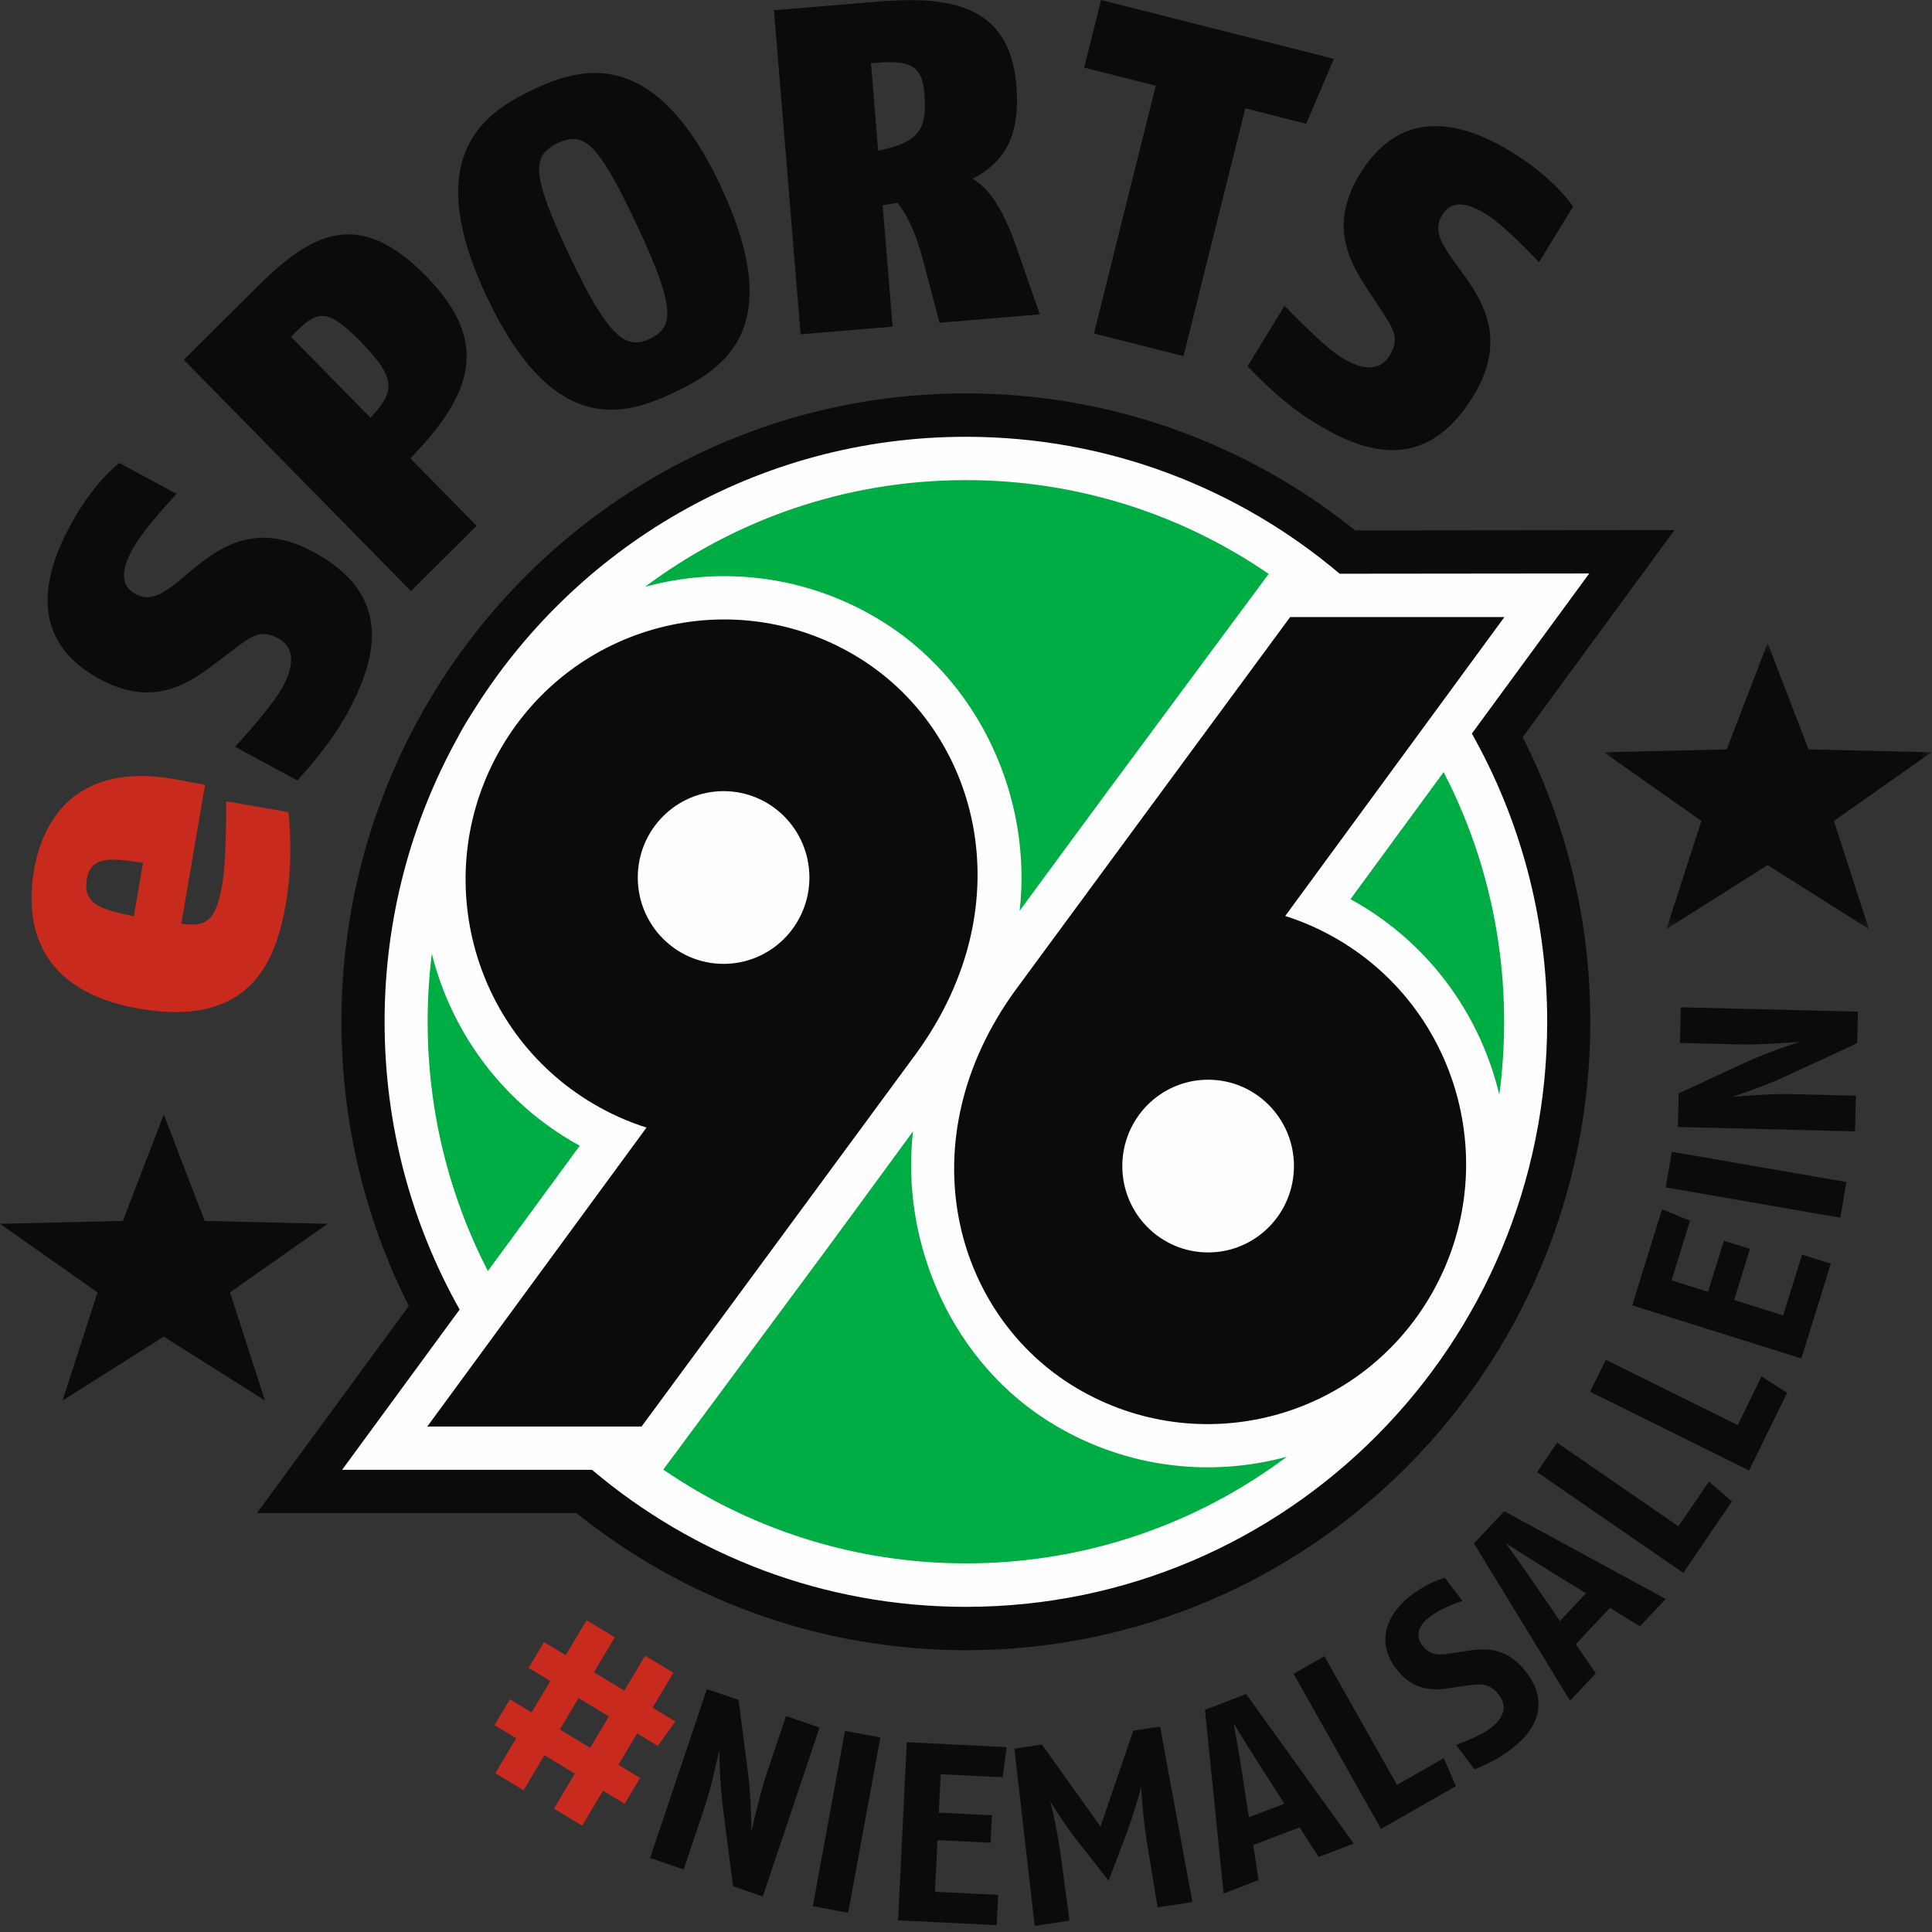
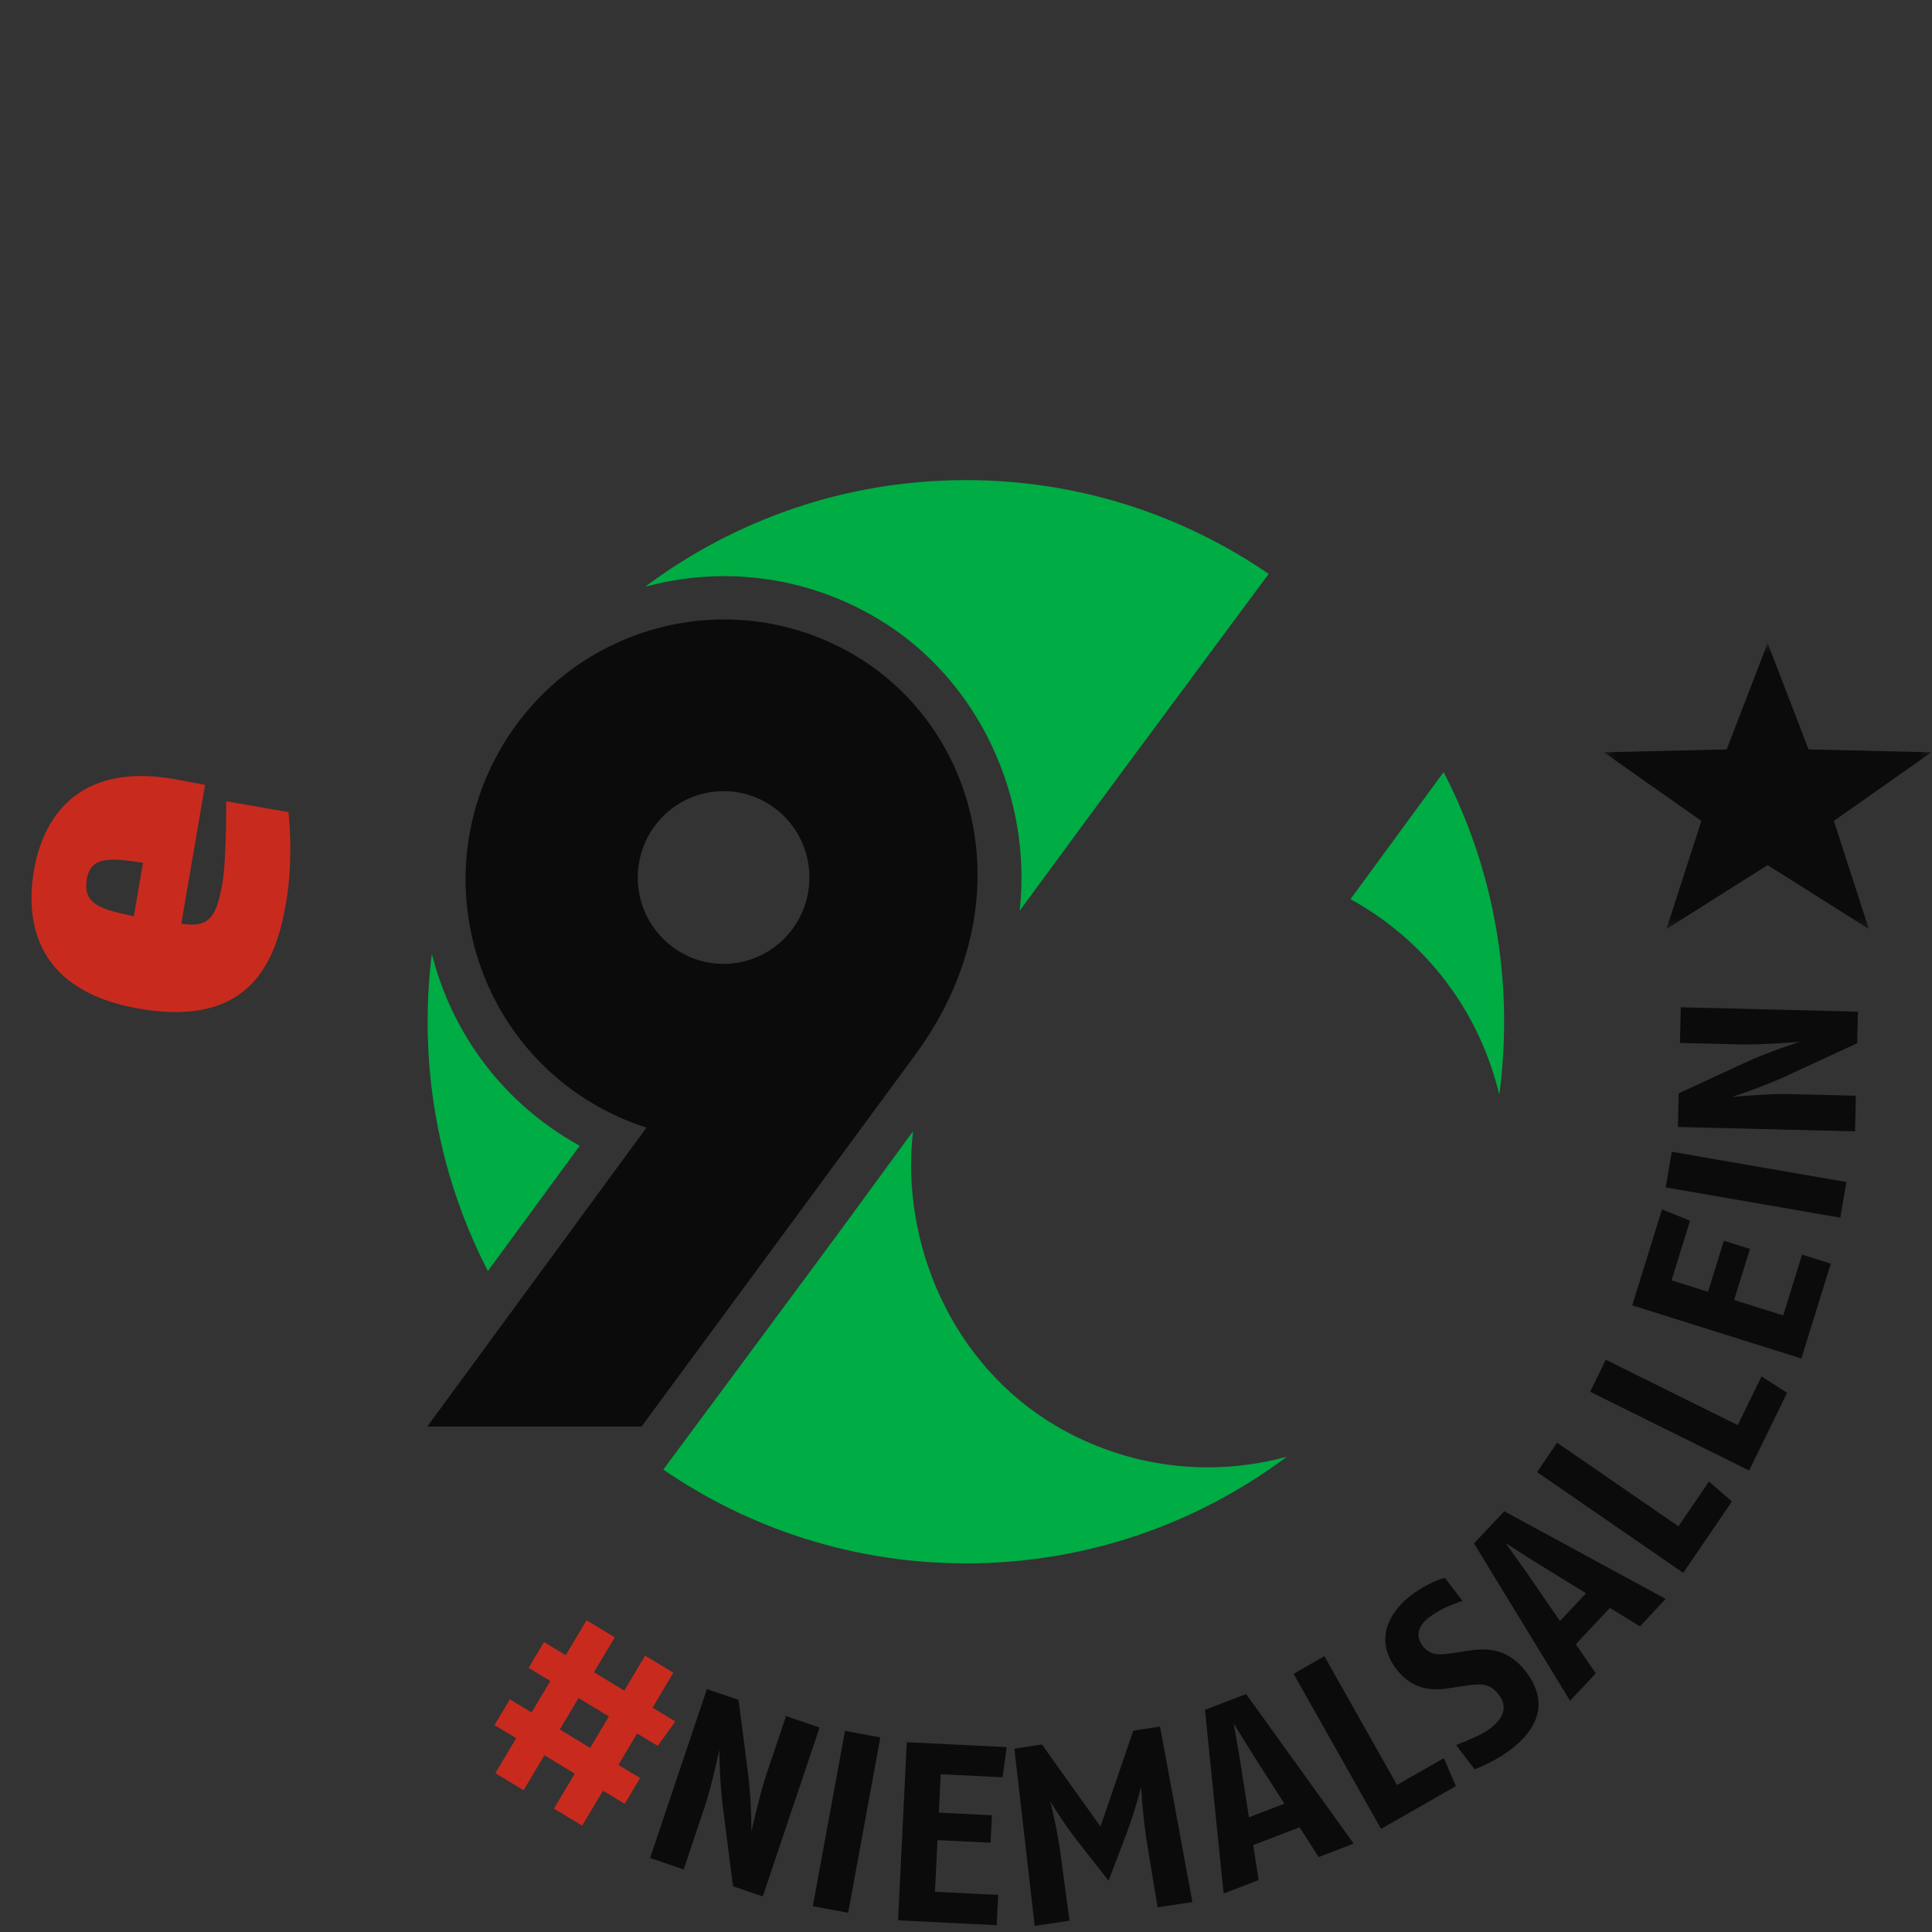
<svg xmlns="http://www.w3.org/2000/svg" xmlns:xlink="http://www.w3.org/1999/xlink" width="190px" height="190px" viewBox="0 0 190 190" version="1.1">
  <rect x="0" y="0" width="190" height="190" fill="#333333" stroke="none" />
  <title>B9FE7AFC-CE50-40D5-AA4B-1C59CD5FED47</title>
  <desc>Created with sketchtool.</desc>
  <defs>
    <polygon id="path-1" points="0.405 0.505 32.616 0.505 32.616 28.632 0.405 28.632" />
  </defs>
  <g id="Landingpage" stroke="none" stroke-width="1" fill="none" fill-rule="evenodd">
    <g id="GamerSupps-–-Startseite-–-Reinzeichnung" transform="translate(-1085, -2618)">
      <g id="Profesionell" transform="translate(165, 2607)">
        <g id="Group-11" transform="translate(665, 11)">
          <g id="h96-copy" transform="translate(255, 0)">
            <g id="Group-28">
-               <path d="M41.675,69.8 C41.891,69.42 42.112,69.04 42.337,68.665 C42.23,68.839 42.125,69.015 42.021,69.193 C41.904,69.395 41.788,69.598 41.675,69.8 M133.274,52.166 L164.673,52.132 L149.747,72.491 C154,80.897 156.397,90.41 156.397,100.488 C156.397,134.62 128.903,162.288 94.989,162.288 C80.504,162.288 67.19,157.242 56.691,148.8 L25.269,148.8 L40.204,128.434 C35.969,120.041 33.58,110.546 33.58,100.488 C33.58,89.319 36.525,78.842 41.675,69.8 C41.788,69.598 41.904,69.395 42.021,69.193 C42.125,69.015 42.23,68.839 42.337,68.665 C53.08,50.703 72.639,38.688 94.989,38.688 C109.468,38.688 122.775,43.73 133.274,52.166" id="Fill-1" fill="#0B0B0B" />
-               <path d="M37.822,100.488 C37.822,90.369 40.417,80.861 44.975,72.599 C45.194,72.18 45.425,71.764 45.664,71.354 C45.893,70.965 46.127,70.585 46.37,70.21 C56.449,53.85 74.455,42.955 94.989,42.955 C108.987,42.955 121.809,48.018 131.748,56.423 L156.292,56.398 L144.748,72.143 C149.462,80.509 152.156,90.182 152.156,100.488 C152.156,132.263 126.561,158.023 94.989,158.023 C80.987,158.023 68.161,152.955 58.219,144.545 L33.646,144.545 L45.202,128.785 C40.503,120.429 37.822,110.774 37.822,100.488" id="Fill-3" fill="#FEFEFE" />
-               <path d="M127.251,114.677 C127.251,109.984 123.473,106.183 118.812,106.183 C114.153,106.183 110.372,109.984 110.372,114.677 C110.372,119.367 114.153,123.169 118.812,123.169 C123.473,123.169 127.251,119.367 127.251,114.677 M140.666,127.459 C133.543,139.627 117.97,143.678 105.88,136.511 C93.79,129.343 89.084,112.228 99.853,97.388 C100.941,95.891 126.879,60.683 126.879,60.683 L147.95,60.683 L126.393,90.082 C128.197,90.654 129.967,91.441 131.669,92.449 C143.758,99.618 147.785,115.292 140.666,127.459" id="Fill-5" fill="#0B0B0B" />
              <path d="M141.973,75.929 C145.772,83.278 147.922,91.63 147.922,100.488 C147.922,102.919 147.759,105.312 147.447,107.658 C145.635,100.065 140.883,93.192 133.67,88.916 C133.384,88.747 133.099,88.584 132.812,88.426 L141.973,75.929 Z M47.979,124.999 C44.196,117.66 42.056,109.325 42.056,100.488 C42.056,98.224 42.196,95.992 42.47,93.803 C44.343,101.255 49.059,107.98 56.16,112.19 C56.442,112.357 56.728,112.521 57.014,112.679 L47.979,124.999 Z" id="Fill-7" fill="#00AC44" />
              <path d="M62.721,86.297 C62.721,90.988 66.499,94.79 71.161,94.79 C75.822,94.79 79.6,90.988 79.6,86.297 C79.6,81.607 75.822,77.804 71.161,77.804 C66.499,77.804 62.721,81.607 62.721,86.297 M49.307,73.514 C56.429,61.347 72.002,57.294 84.093,64.463 C96.181,71.631 100.889,88.746 90.119,103.584 C89.032,105.081 63.095,140.289 63.095,140.289 L42.022,140.289 L63.579,110.891 C61.773,110.318 60.004,109.533 58.303,108.524 C46.214,101.356 42.186,85.682 49.307,73.514" id="Fill-9" fill="#0B0B0B" />
              <path d="M94.989,47.216 C106.031,47.216 116.284,50.619 124.769,56.44 C124.491,56.814 116.08,68.142 108.785,78.007 C106.044,81.713 102.757,86.199 100.275,89.572 C101.537,78.548 96.349,66.788 86.24,60.795 C79.082,56.551 70.874,55.678 63.444,57.706 C72.253,51.116 83.167,47.216 94.989,47.216" id="Fill-11" fill="#00AC44" />
              <path d="M95.011,153.748 C83.966,153.748 73.714,150.345 65.231,144.524 C65.508,144.15 73.916,132.825 81.213,122.957 C83.955,119.252 87.308,114.632 89.789,111.259 C88.528,122.284 93.65,134.179 103.756,140.17 C110.916,144.414 119.122,145.286 126.556,143.259 C117.745,149.85 106.831,153.748 95.011,153.748" id="Fill-13" fill="#00AC44" />
              <g id="Group-17" transform="translate(157.325, 62.735)">
                <mask id="mask-2" fill="white">
                  <use xlink:href="#path-1" />
                </mask>
                <g id="Clip-16" />
                <polygon id="Fill-15" fill="#0B0B0B" mask="url(#mask-2)" points="16.511 0.505 12.484 10.965 0.405 11.248 9.996 17.997 6.557 28.632 16.511 22.343 26.465 28.632 23.026 17.997 32.617 11.248 20.537 10.965" />
              </g>
-               <polygon id="Fill-18" fill="#0B0B0B" points="16.106 109.609 12.08 120.07 0 120.353 9.591 127.101 6.152 137.737 16.106 131.447 26.06 137.737 22.621 127.101 32.212 120.353 20.132 120.07" />
              <path d="M58.039,171.89 L55.051,170.085 L56.896,166.992 L59.884,168.797 L58.039,171.89 Z M66.412,169.293 L64.17,167.94 L66.221,164.502 L63.446,162.826 L61.396,166.263 L58.408,164.457 L60.459,161.021 L57.684,159.344 L55.634,162.78 L53.5,161.491 L51.987,164.025 L54.122,165.315 L52.277,168.408 L50.142,167.118 L48.63,169.653 L50.764,170.943 L48.714,174.379 L51.489,176.056 L53.539,172.618 L56.527,174.424 L54.477,177.861 L57.251,179.538 L59.301,176.101 L61.435,177.39 L62.947,174.856 L60.813,173.566 L62.658,170.474 L64.686,171.699 L66.412,169.293 Z" id="Fill-20" fill="#C92A1E" />
              <path d="M182.717,99.491 L165.297,99.06 L165.211,102.567 L171.283,102.716 C173.199,102.764 177.017,102.458 177.017,102.458 C177.017,102.458 174.132,103.338 171.563,104.528 L165.09,107.525 L165.009,110.831 L182.43,111.262 L182.515,107.756 L176.07,107.596 C173.88,107.542 170.336,107.88 170.336,107.88 C170.336,107.88 173.324,106.902 175.539,105.879 L182.641,102.596 L182.717,99.491 Z M181.581,116.245 L164.409,113.268 L163.809,116.774 L180.981,119.751 L181.581,116.245 Z M163.45,118.927 L160.52,128.374 L177.154,133.599 L180.046,124.272 L177.219,123.384 L175.365,129.362 L170.541,127.847 L172.098,122.825 L169.532,122.018 L167.974,127.041 L164.386,125.913 L166.203,120.054 L163.45,118.927 Z M173.236,135.363 L170.895,140.151 L157.919,133.723 L156.38,136.87 L172.015,144.614 L175.751,136.971 L173.236,135.363 Z M168.061,145.701 L165.065,150.104 L153.132,141.879 L151.164,144.773 L165.54,154.683 L170.323,147.655 L168.061,145.701 Z M155.977,156.687 L153.411,159.417 L150.896,155.749 C149.757,154.08 148.733,152.691 148.073,151.753 C148.288,151.889 150.476,153.315 152.196,154.366 L155.977,156.687 Z M163.81,157.245 L147.933,148.62 L144.957,151.788 L154.405,167.258 L156.936,164.564 L154.971,161.695 L158.324,158.127 L161.279,159.939 L163.81,157.245 Z M150.08,164.422 C148.294,162.076 146.237,162.052 144.442,162.331 L142.757,162.589 C141.599,162.756 140.663,162.846 139.922,161.872 C139.074,160.758 139.592,159.791 140.58,159.029 C141.529,158.297 142.862,157.743 143.826,157.442 L142.099,155.175 C141.275,155.369 139.951,155.978 138.687,156.953 C136.869,158.355 135,161.091 137.316,164.133 C138.815,166.102 140.654,166.294 142.32,166.051 L144.094,165.787 C145.452,165.593 146.451,165.422 147.389,166.655 C148.418,168.008 147.668,169.123 146.542,169.991 C145.771,170.585 144.234,171.202 143.202,171.619 L145.02,174.005 C145.788,173.697 147.256,173.071 148.678,171.973 C150.654,170.449 152.669,167.824 150.08,164.422 L150.08,164.422 Z M141.996,172.902 L137.384,175.536 L130.246,162.877 L127.215,164.608 L135.815,179.86 L143.176,175.656 L141.996,172.902 Z M126.312,177.381 L122.823,178.719 L122.141,174.316 C121.836,172.315 121.513,170.616 121.323,169.482 C121.458,169.698 122.813,171.94 123.909,173.637 L126.312,177.381 Z M133.128,181.308 L122.549,166.599 L118.501,168.151 L120.334,186.216 L123.776,184.895 L123.246,181.452 L127.805,179.704 L129.685,182.629 L133.128,181.308 Z M117.265,187.056 L114.085,169.803 L111.45,170.202 L108.227,179.632 L102.465,171.56 L99.757,171.97 L101.756,189.401 L105.178,188.884 L104.293,182.279 L104.2,181.659 C104,180.322 103.595,178.28 103.269,177.113 C103.911,178.207 105.075,179.931 105.882,180.949 L109.022,184.958 L110.829,180.201 C111.261,179.046 111.894,177.05 112.226,175.734 C112.289,177.168 112.52,179.388 112.712,180.676 L112.761,180.998 L113.843,187.573 L117.265,187.056 Z M98.998,171.819 L89.176,171.334 L88.321,188.85 L98.018,189.329 L98.163,186.351 L91.948,186.044 L92.196,180.964 L97.417,181.222 L97.549,178.52 L92.328,178.262 L92.512,174.483 L98.604,174.785 L98.998,171.819 Z M83.411,188.111 L86.576,170.865 L83.1,170.219 L79.935,187.465 L83.411,188.111 Z M75.014,186.5 L80.601,169.889 L77.3,168.764 L75.352,174.554 C74.738,176.381 73.894,180.14 73.894,180.14 C73.894,180.14 73.916,177.106 73.551,174.284 L72.631,167.173 L69.519,166.113 L63.932,182.724 L67.233,183.849 L69.3,177.702 C70.002,175.614 70.735,172.108 70.735,172.108 C70.735,172.108 70.776,175.27 71.087,177.703 L72.09,185.503 L75.014,186.5 Z" id="Fill-22" fill="#0B0B0B" />
              <path d="M14.064,84.845 L13.16,90.112 C10.142,89.449 8.092,89.046 8.54,86.435 C8.942,84.094 11.052,84.414 14.064,84.845 L14.064,84.845 Z M20.168,77.19 C17.402,76.663 17.268,76.64 17.134,76.616 C7.382,74.922 4.169,80.762 3.343,85.579 C2.448,90.801 3.611,97.446 13.675,99.195 C24.903,101.146 27.205,94.175 28.139,88.728 C28.903,84.271 28.369,79.867 28.369,79.867 L22.24,78.801 C22.262,81.633 22.144,85.275 21.897,86.716 C21.318,90.092 20.646,91.32 17.828,90.83 L20.168,77.19 Z" id="Fill-24" fill="#C92A1E" />
-               <path d="M144.886,38.956 C148.197,33.551 145.96,29.802 143.855,26.885 L142.928,25.612 C141.748,23.968 140.932,22.603 141.813,21.164 C142.791,19.57 144.405,19.981 146.144,21.06 C147.573,21.947 149.674,24.002 151.35,25.793 L154.708,20.31 C153.2,18.246 151.134,16.482 148.778,15.019 C144.179,12.166 137.975,10.195 133.734,17.117 C130.47,22.444 132.957,26.134 134.807,28.945 L135.831,30.494 C137.07,32.389 137.682,33.306 136.657,34.978 C135.514,36.844 133.459,36.106 131.875,35.123 C130.678,34.38 128.514,32.34 126.33,30.072 L122.686,36.023 C124.216,37.616 126.524,39.854 129.074,41.436 C133.673,44.289 139.978,46.967 144.886,38.956 L144.886,38.956 Z M131.175,5.789 L108.281,0 L106.622,6.646 L113.666,8.427 L107.583,32.796 L116.387,35.023 L122.471,10.654 L128.458,12.167 L131.175,5.789 Z M90.907,9.172 C91.214,12.906 90.256,13.994 86.361,14.822 L85.654,6.217 L86.332,6.161 C89.816,5.871 90.709,6.759 90.907,9.172 L90.907,9.172 Z M102.26,30.918 L99.994,24.414 C98.861,21.162 97.566,18.703 95.652,17.579 C98.578,16.051 100.386,13.655 99.951,8.374 C99.278,0.178 92.945,-0.395 86.159,0.17 L76.116,1.006 L78.735,32.876 L87.783,32.123 L86.803,20.194 L88.239,19.937 C88.944,20.75 89.942,22.363 90.811,25.729 L92.398,31.739 L102.26,30.918 Z M62.635,22.139 C66.609,30.557 66.189,32.225 63.893,33.323 C61.638,34.4 59.893,33.364 56.074,25.276 C52.315,17.312 52.192,15.348 54.815,14.093 C57.44,12.839 58.797,14.01 62.635,22.139 L62.635,22.139 Z M70.835,18.219 C64.29,4.354 57.017,6.618 52.342,8.853 C47.709,11.068 41.29,15.249 47.874,29.197 C54.458,43.144 61.529,40.876 66.367,38.563 C71.205,36.25 77.477,32.29 70.835,18.219 L70.835,18.219 Z M35.421,33.55 C38.994,37.189 38.89,38.448 36.435,41.083 L28.618,33.121 L29.135,32.608 C31.201,30.552 32.198,30.267 35.421,33.55 L35.421,33.55 Z M41.878,27.127 C35.178,20.303 30.54,22.989 25.244,28.255 L18.076,35.384 L40.411,58.131 L46.869,51.709 L40.36,45.079 C46.464,38.752 48.291,33.659 41.878,27.127 L41.878,27.127 Z M30.812,54.271 C25.251,51.27 21.668,53.743 18.901,56.035 L17.695,57.043 C16.136,58.326 14.83,59.229 13.35,58.431 C11.71,57.546 12.02,55.899 12.986,54.087 C13.779,52.597 15.69,50.363 17.366,48.571 L11.725,45.528 C9.77,47.168 8.144,49.35 6.835,51.806 C4.284,56.597 2.702,62.949 9.823,66.791 C15.305,69.748 18.813,67.029 21.491,65 L22.965,63.877 C24.77,62.519 25.642,61.849 27.361,62.777 C29.283,63.813 28.675,65.921 27.795,67.572 C27.13,68.82 25.238,71.116 23.12,73.447 L29.241,76.75 C30.73,75.117 32.81,72.662 34.225,70.004 C36.777,65.213 39.053,58.717 30.812,54.271 L30.812,54.271 Z" id="Fill-26" fill="#0B0B0B" />
            </g>
          </g>
        </g>
      </g>
    </g>
  </g>
</svg>